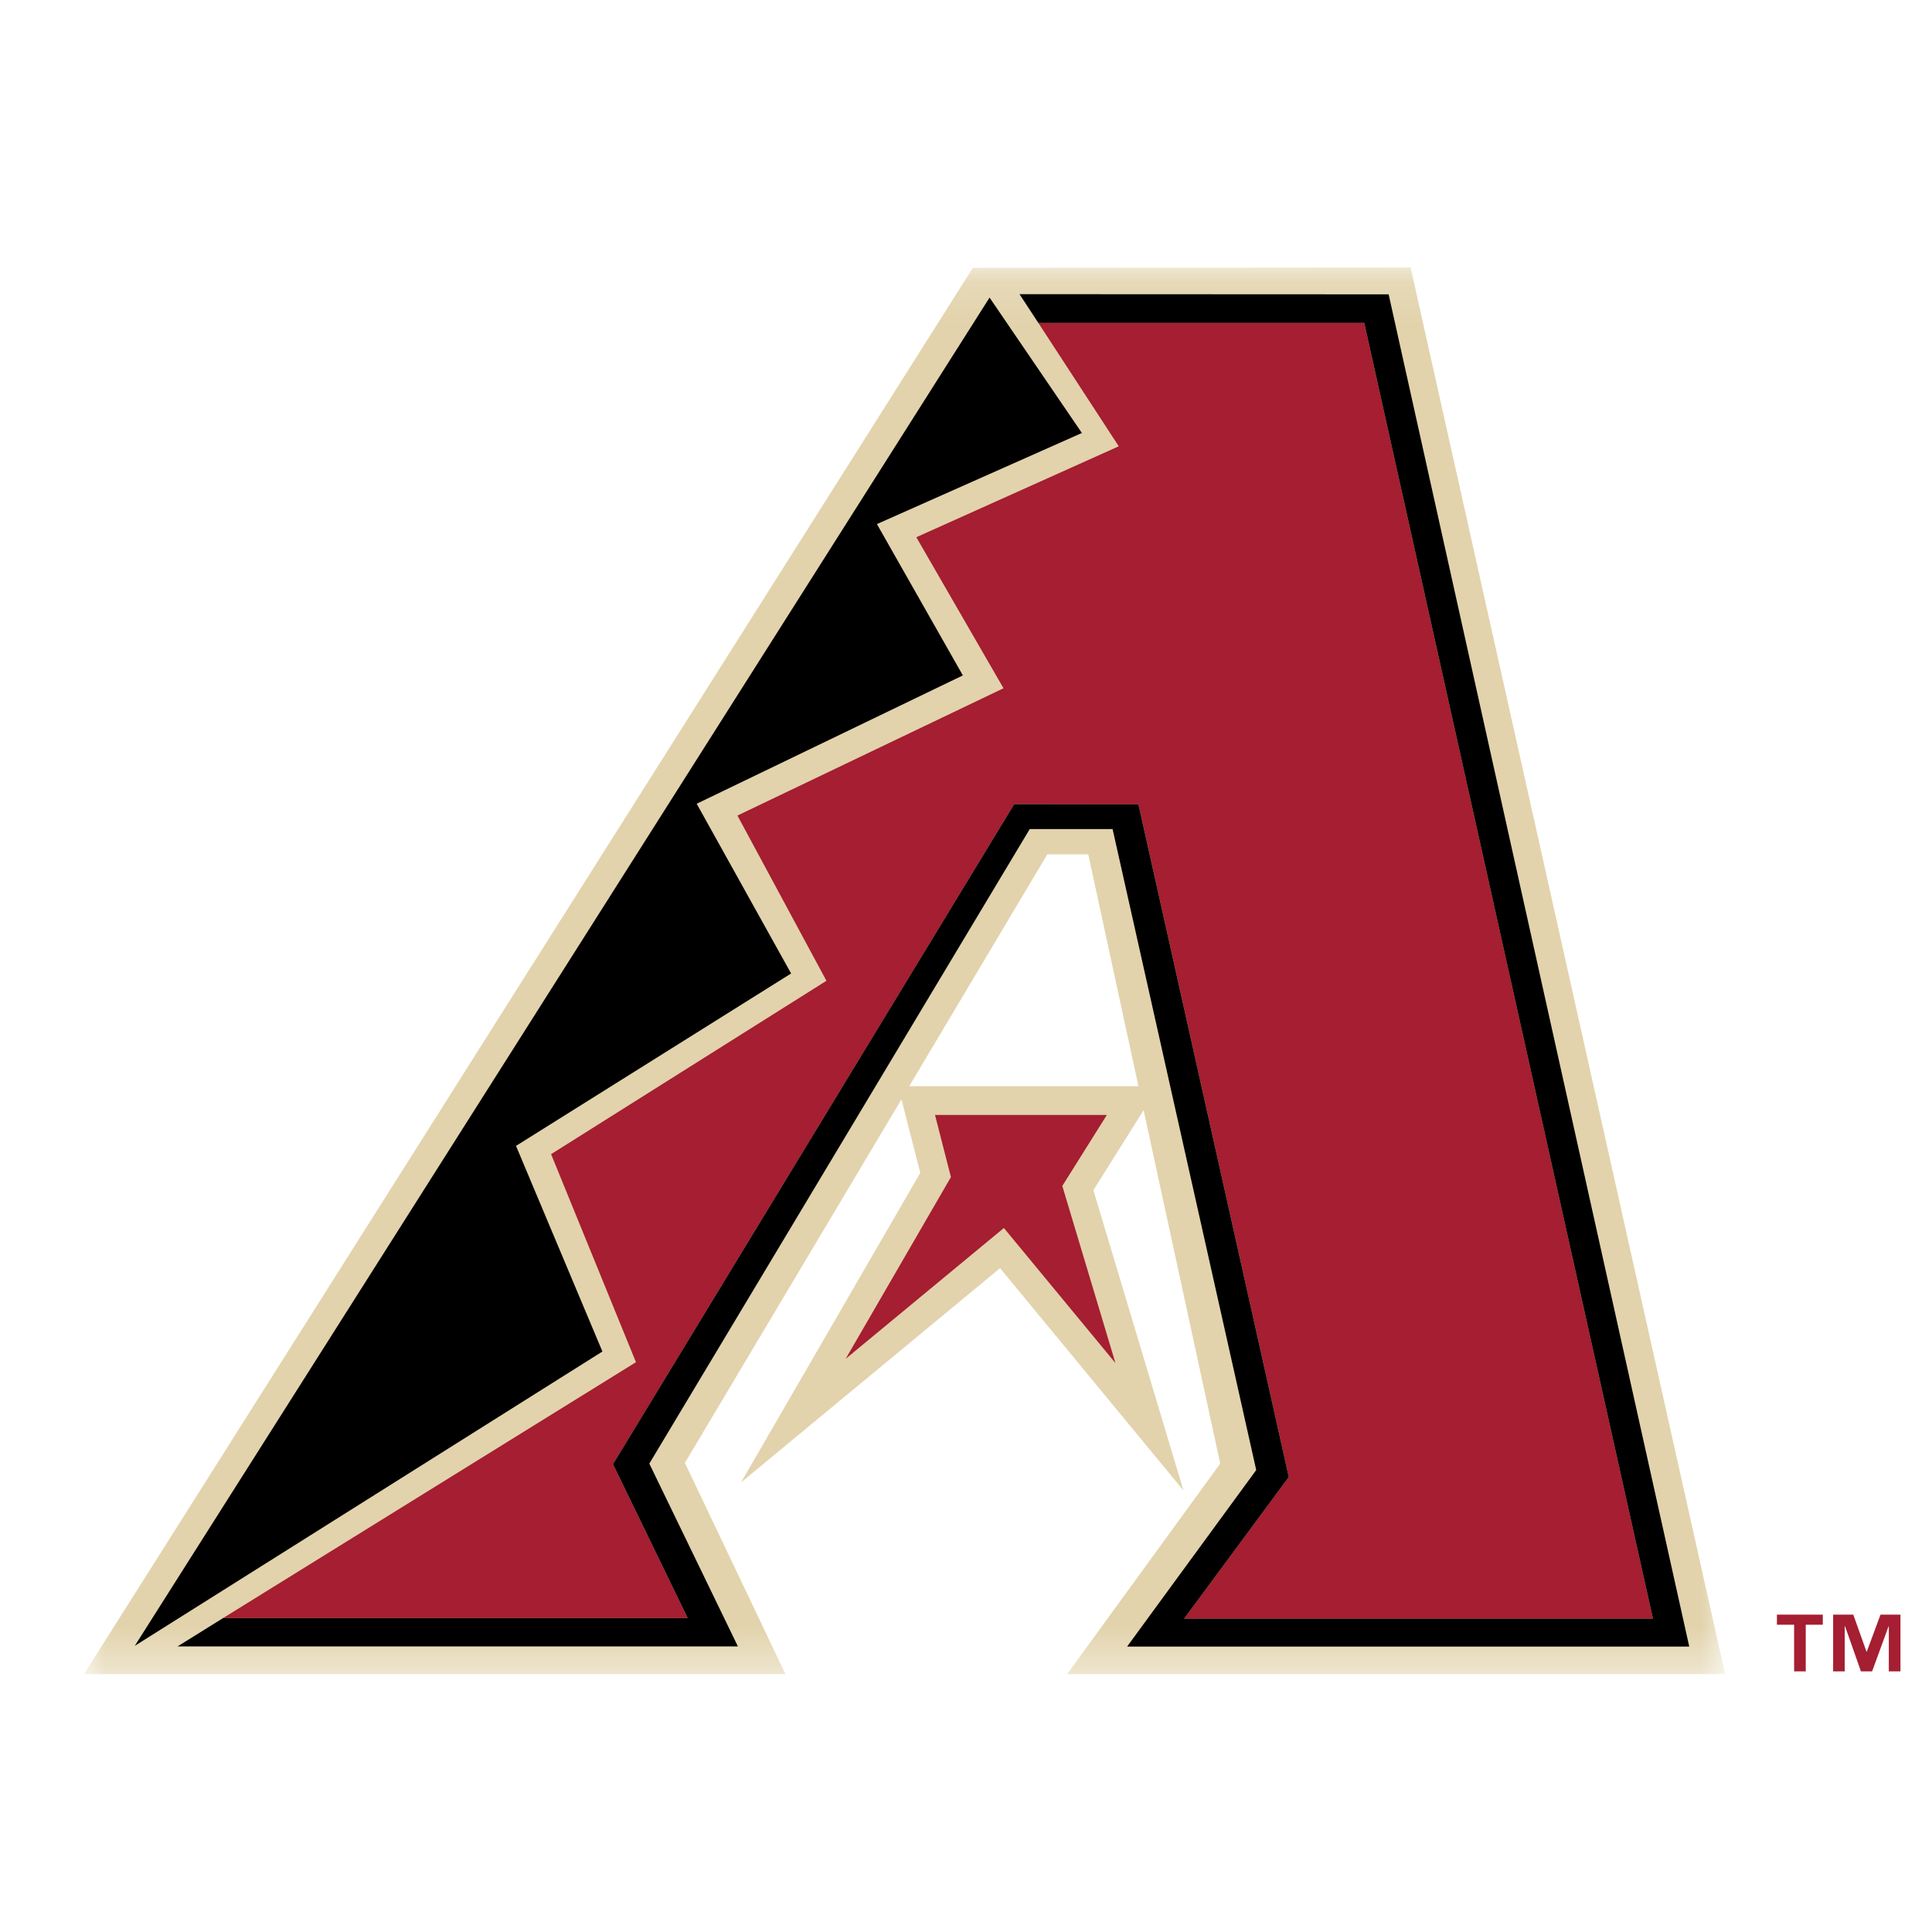
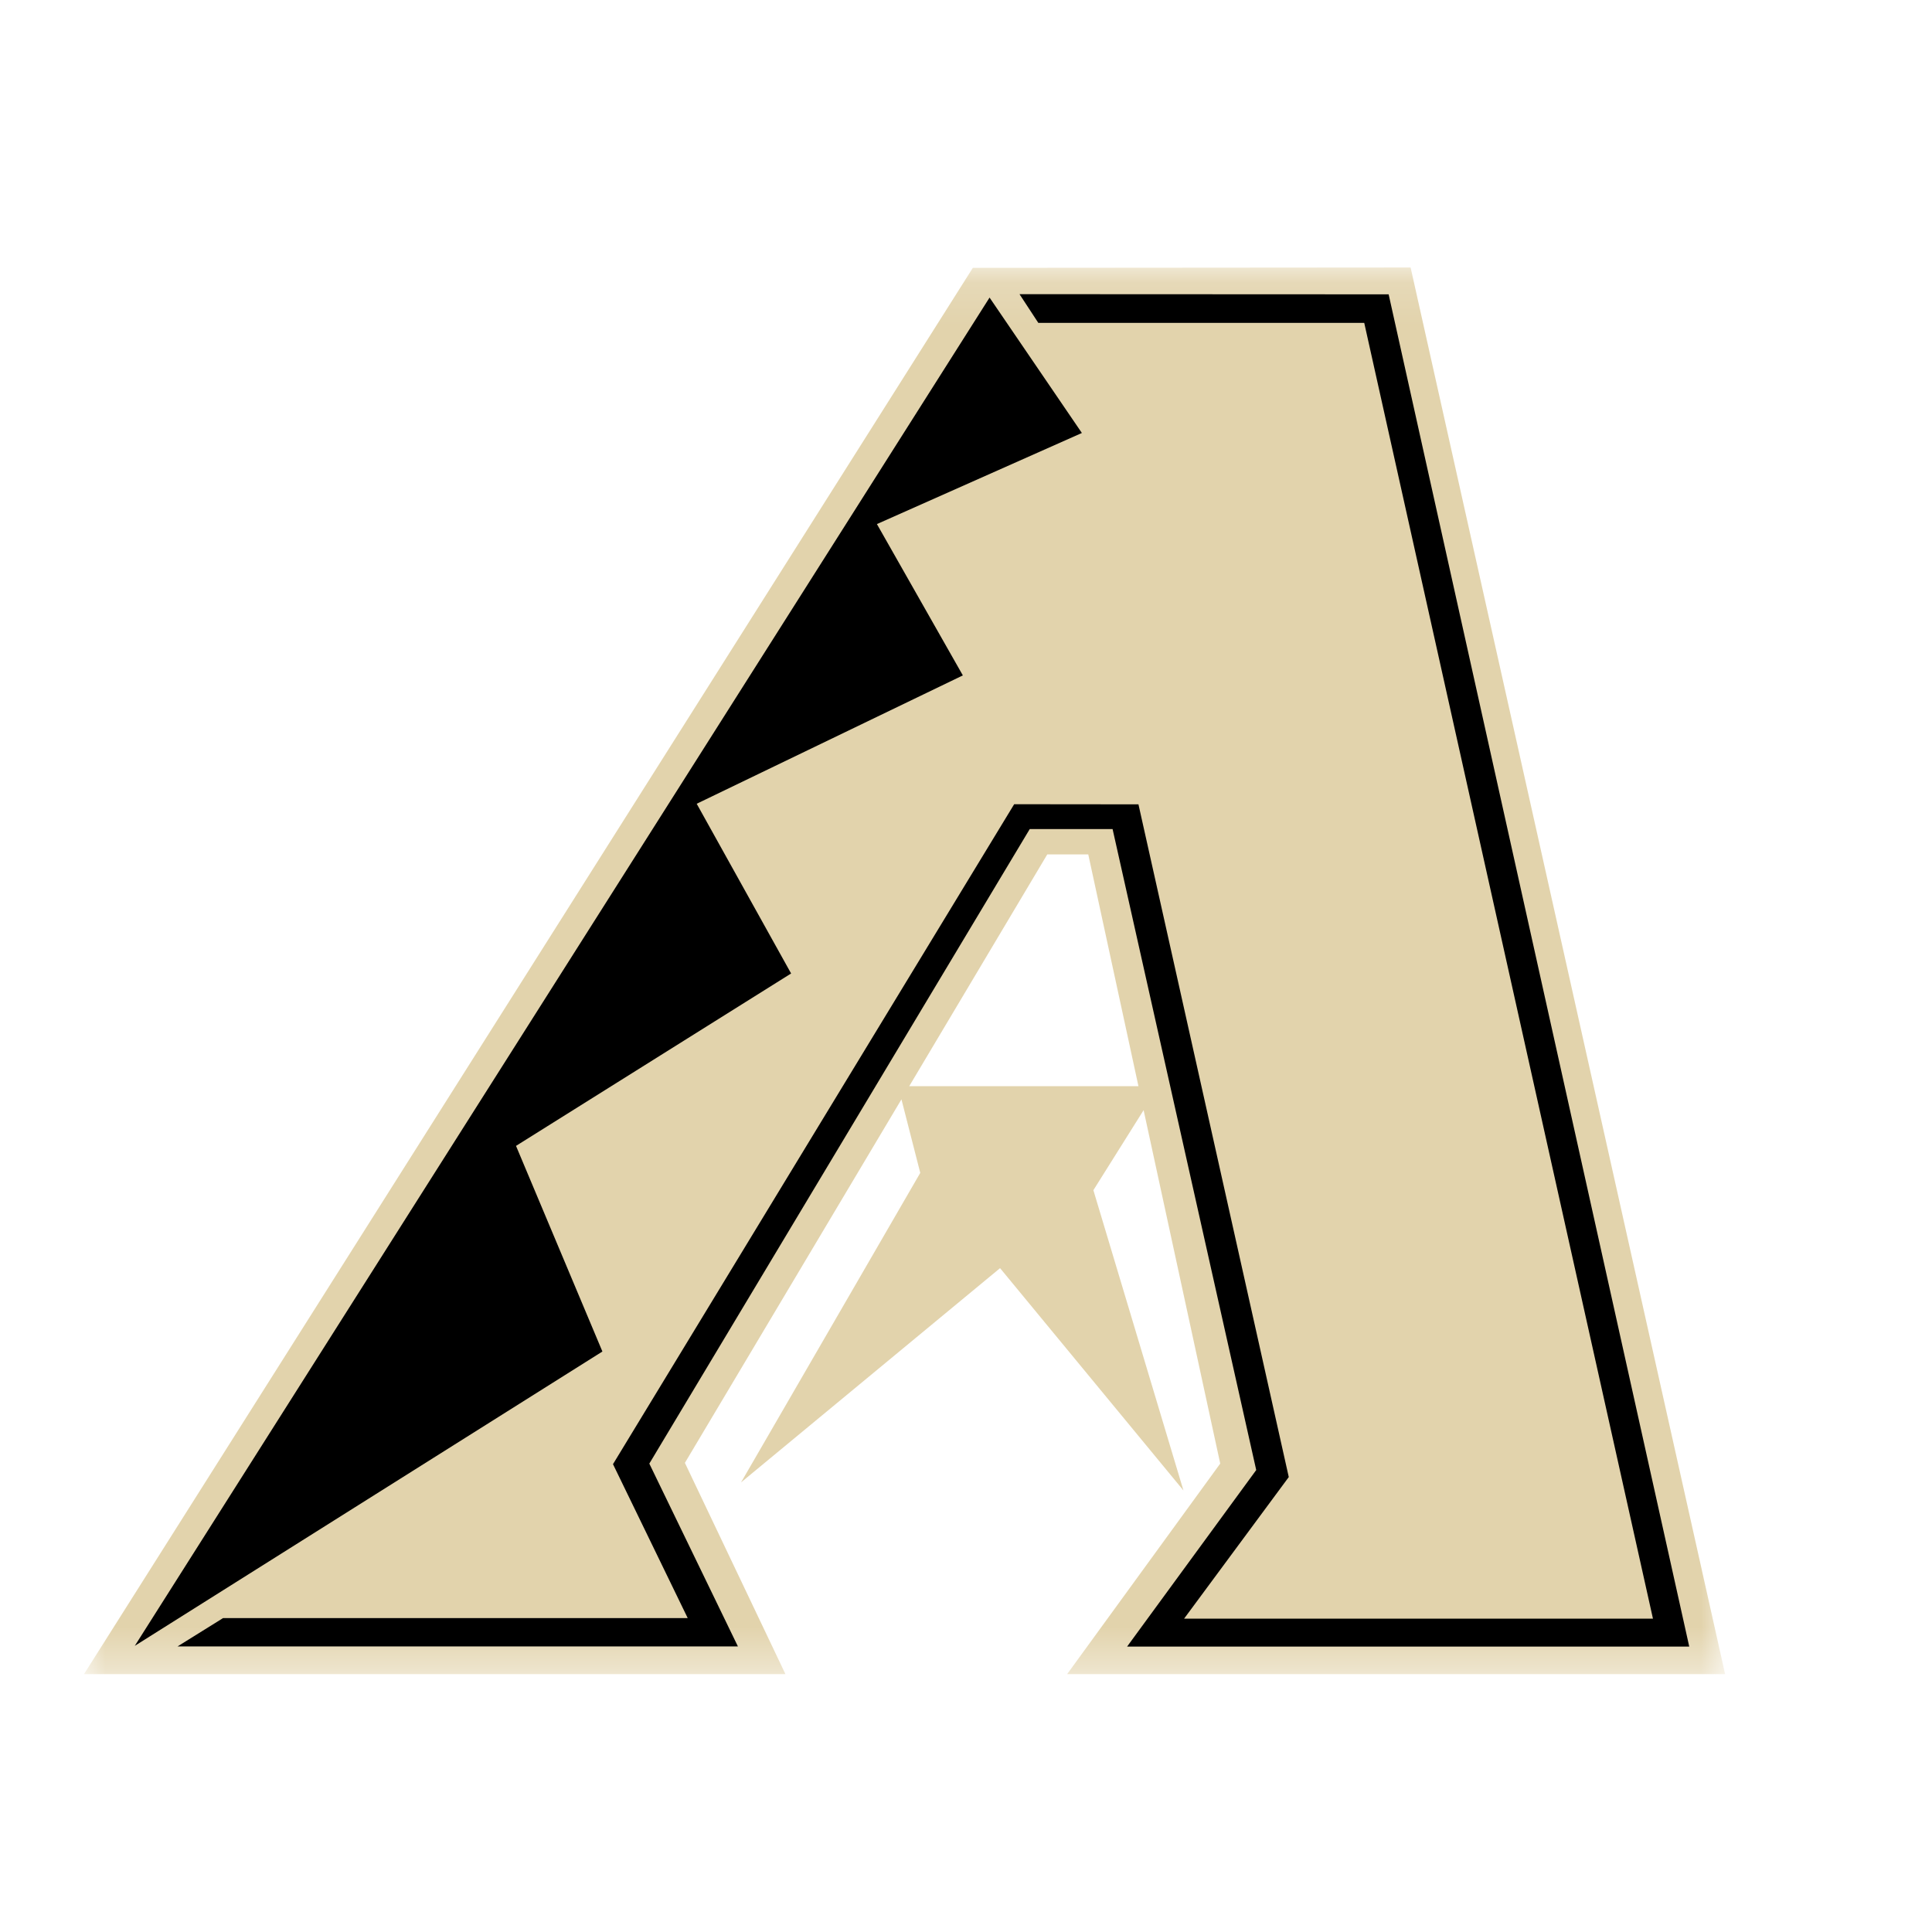
<svg xmlns="http://www.w3.org/2000/svg" xmlns:xlink="http://www.w3.org/1999/xlink" width="46px" height="46px" viewBox="0 0 46 46" version="1.1">
  <title>Cap Logo / ARI</title>
  <desc>Created with Sketch.</desc>
  <defs>
    <polygon id="path-1" points="0 0.139 39.074 0.139 39.074 33.63 0 33.63" />
  </defs>
  <g id="Cap-Logo-/-ARI" stroke="none" stroke-width="1" fill="none" fill-rule="evenodd">
    <g id="Page-1" transform="translate(2, 6)">
      <g id="Group-3" transform="translate(0, 0.23)">
        <mask id="mask-2" fill="white">
          <use xlink:href="#path-1" />
        </mask>
        <g id="Clip-2" />
        <path d="M19.648,19.632 L22.935,14.113 L23.911,14.113 L25.106,19.632 L19.648,19.632 Z M27.053,28.617 L23.408,33.63 L39.074,33.63 L31.586,0.139 L21.163,0.147 L-3.69565217e-05,33.63 L16.701,33.63 L14.307,28.6 L19.463,19.945 C19.6,20.481 19.87,21.534 19.911,21.696 C19.646,22.152 15.644,29.065 15.644,29.065 C15.644,29.065 21.54,24.189 21.811,23.964 C21.911,24.083 26.177,29.257 26.177,29.257 C26.177,29.257 24.168,22.563 24.033,22.108 C24.134,21.947 24.801,20.882 25.229,20.202 L27.053,28.617 Z" id="Fill-1" fill="#E2D3AC" mask="url(#mask-2)" />
      </g>
      <polygon id="Fill-4" fill="#000000" points="10.286 21.283 16.836 17.178 14.588 13.137 20.925 10.081 18.879 6.478 23.759 4.309 21.561 1.085 1.209 33.187 12.343 26.179" />
-       <path d="M23.293,22.237 C23.465,21.966 24.354,20.546 24.354,20.546 L20.262,20.546 C20.262,20.546 20.57,21.756 20.641,22.026 C20.452,22.35 18.135,26.353 18.135,26.353 C18.135,26.353 21.436,23.624 21.902,23.238 C22.228,23.63 24.558,26.454 24.558,26.454 C24.558,26.454 23.402,22.604 23.293,22.237" id="Fill-6" fill="#A51E31" />
-       <polygon id="Fill-8" fill="#A51E31" points="37.356 32.539 30.482 1.688 22.722 1.688 24.637 4.626 19.817 6.791 21.893 10.387 15.558 13.418 17.677 17.352 11.121 21.48 13.142 26.433 3.311 32.526 14.374 32.526 12.595 28.861 22.147 13.148 25.107 13.151 28.685 29.168 26.192 32.539" />
      <polygon id="Fill-10" fill="#000000" points="38.22 33.204 31.063 1.008 22.274 1.004 22.722 1.688 30.482 1.688 37.356 32.539 26.193 32.539 28.685 29.168 25.106 13.151 22.147 13.148 12.595 28.861 14.374 32.526 3.311 32.526 2.228 33.2 15.569 33.2 13.46 28.848 22.518 13.739 24.49 13.739 27.91 29.001 24.836 33.204" />
-       <path d="M43.249,33.794 L42.972,33.794 L42.972,32.719 L42.967,32.719 L42.574,33.794 L42.308,33.794 L41.929,32.719 L41.922,32.719 L41.922,33.794 L41.646,33.794 L41.646,32.444 L42.126,32.444 L42.44,33.325 L42.447,33.325 L42.774,32.444 L43.249,32.444 L43.249,33.794 Z M41.4,32.684 L40.994,32.684 L40.994,33.794 L40.717,33.794 L40.717,32.684 L40.308,32.684 L40.308,32.444 L41.4,32.444 L41.4,32.684 Z" id="Fill-12" fill="#A51E31" />
    </g>
  </g>
</svg>